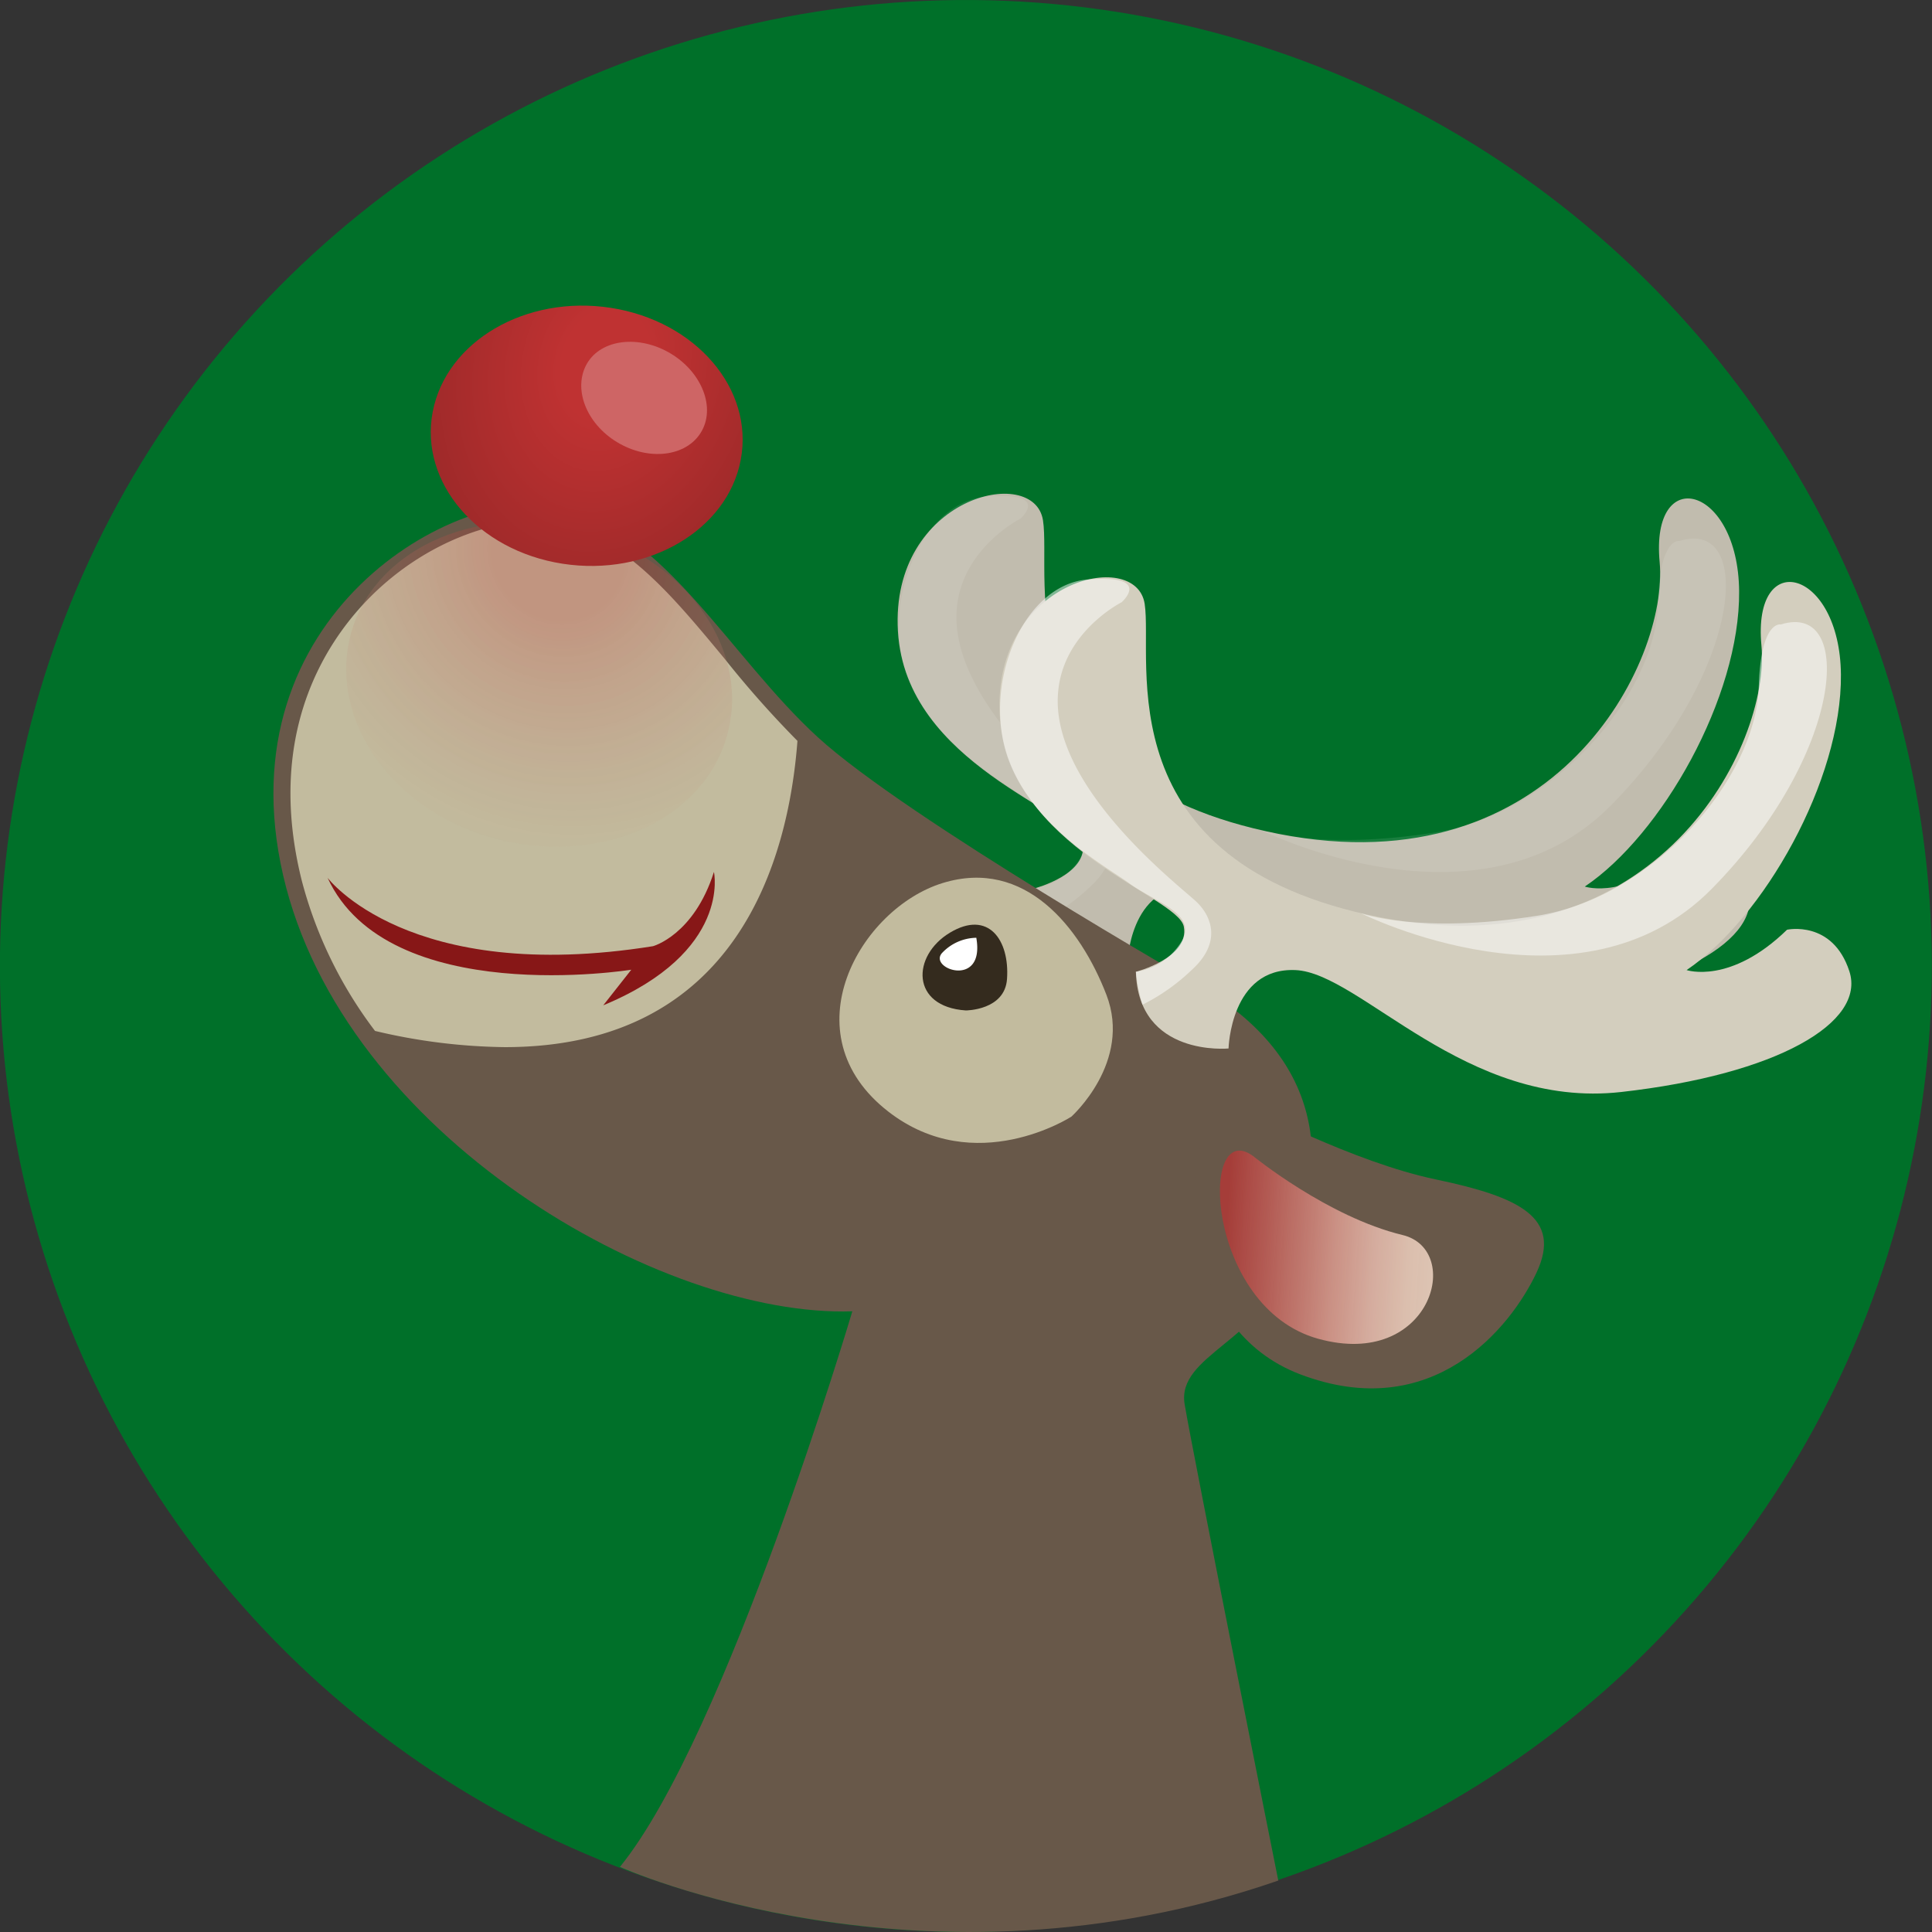
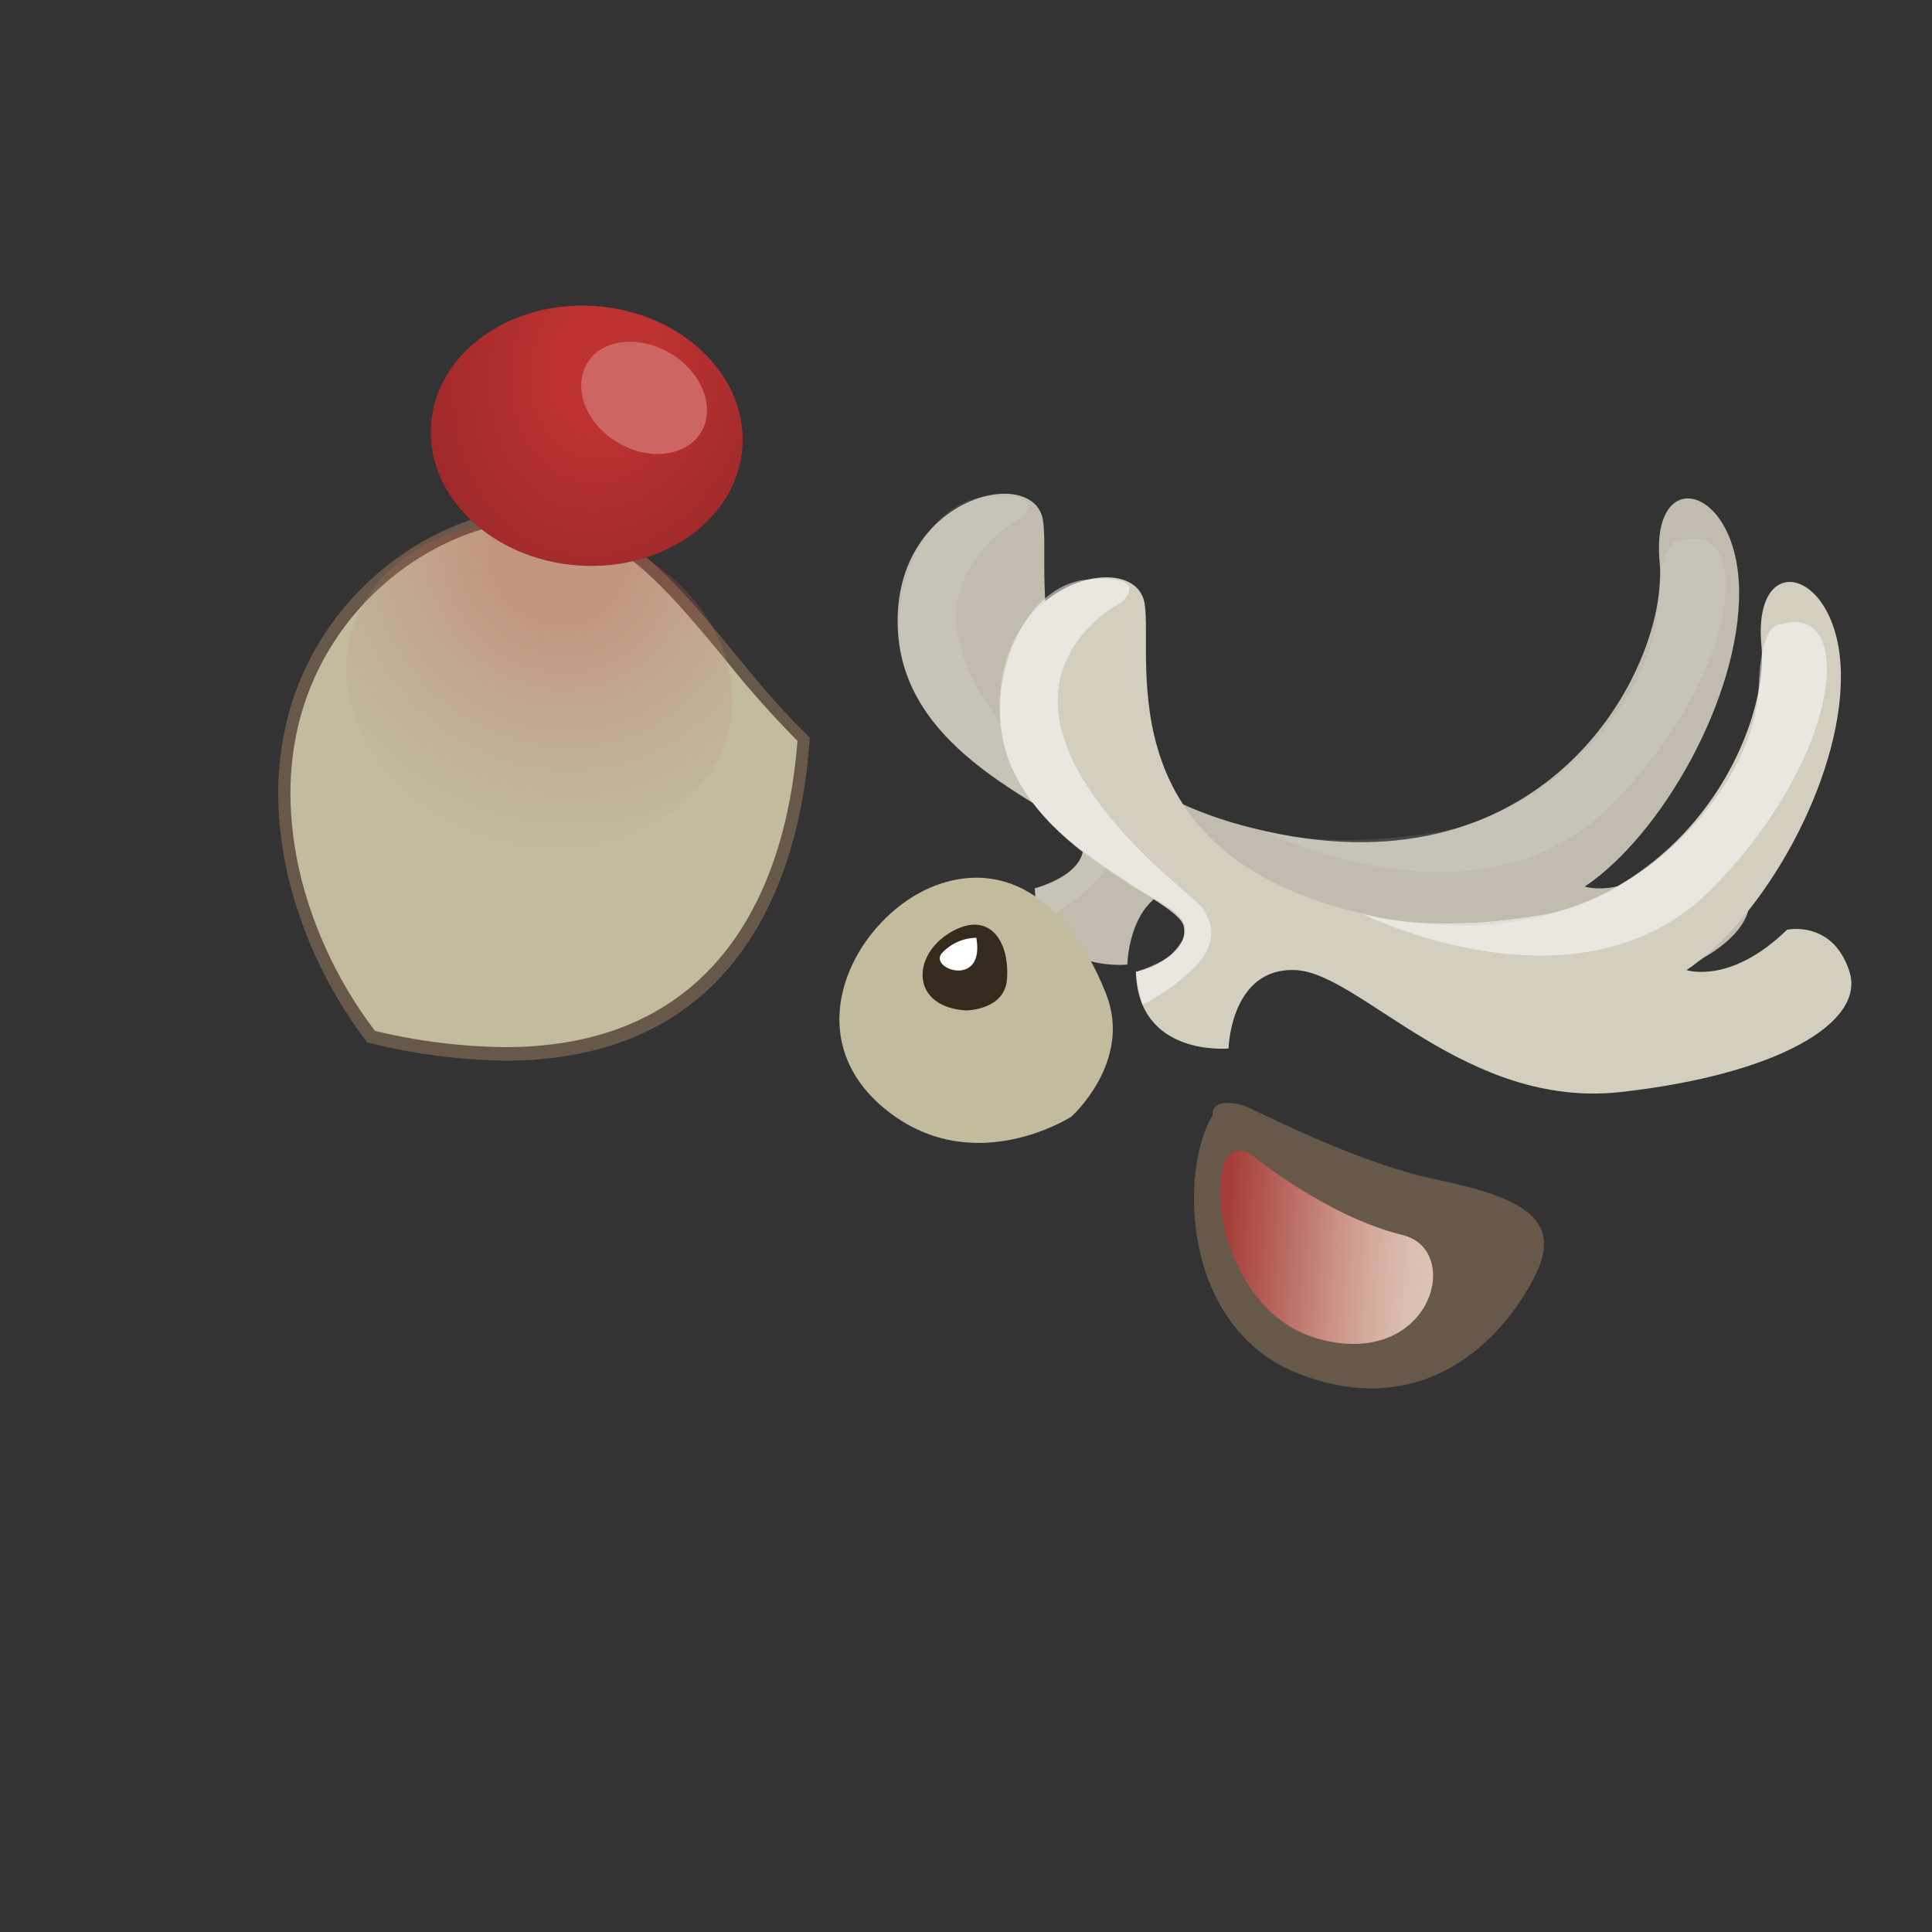
<svg xmlns="http://www.w3.org/2000/svg" viewBox="0 0 158.47 158.47">
  <rect x="0" y="0" width="158.47" height="158.47" fill="#333333" stroke="none" />
  <defs>
    <style>.cls-1{fill:#007029;}.cls-2{fill:#c1bcae;}.cls-12,.cls-3,.cls-8{fill:#fff;}.cls-3{opacity:0.1;}.cls-4{fill:#685849;}.cls-5{fill:#c2bb9e;}.cls-6{opacity:0.4;fill:url(#radial-gradient);}.cls-7{fill:#342b1e;}.cls-9{fill:url(#radial-gradient-2);}.cls-10{fill:#ce6565;}.cls-11{fill:#d3cebe;}.cls-12{opacity:0.5;}.cls-13{fill:#871717;}.cls-14{fill:url(#linear-gradient);}</style>
    <radialGradient id="radial-gradient" cx="11.12" cy="-65.09" r="18.53" gradientTransform="matrix(1.22, 0.65, -0.57, 1.22, -4.89, 117.46)" gradientUnits="userSpaceOnUse">
      <stop offset="0.21" stop-color="#bf3232" stop-opacity="0.7" />
      <stop offset="1" stop-color="#c2bb9e" stop-opacity="0.4" />
    </radialGradient>
    <radialGradient id="radial-gradient-2" cx="94.44" cy="33.16" r="17.17" gradientTransform="matrix(0.99, 0.15, -0.24, 1.26, -35.82, -26.03)" gradientUnits="userSpaceOnUse">
      <stop offset="0.21" stop-color="#bf3232" />
      <stop offset="0.97" stop-color="#992828" />
    </radialGradient>
    <linearGradient id="linear-gradient" x1="117.97" y1="95.09" x2="135.91" y2="95.09" gradientTransform="translate(-11.52 -0.97) rotate(3.87)" gradientUnits="userSpaceOnUse">
      <stop offset="0.04" stop-color="#bf3232" stop-opacity="0.7" />
      <stop offset="0.12" stop-color="#c34644" stop-opacity="0.74" />
      <stop offset="0.34" stop-color="#cc736b" stop-opacity="0.83" />
      <stop offset="0.54" stop-color="#d4968a" stop-opacity="0.91" />
      <stop offset="0.72" stop-color="#d9afa1" stop-opacity="0.96" />
      <stop offset="0.88" stop-color="#dcbfae" stop-opacity="0.99" />
      <stop offset="1" stop-color="#ddc4b3" />
    </linearGradient>
  </defs>
  <g id="Слой_2" data-name="Слой 2">
    <g id="Objects">
-       <circle class="cls-1" cx="79.23" cy="79.23" r="79.23" transform="translate(-19.04 25.39) rotate(-16.28)" />
      <path class="cls-2" d="M84.88,72.86s4.42-1.15,3.92-3.74S74.28,62.75,73.65,51.76,84.82,38,85.55,42.68,82.14,63.94,104.89,68.4s32-14.17,31.24-22.3,6.44-6.31,6.52,2.39-6.36,20-12.66,24.23c0,0,3.59,1.22,8.24-3.31,0,0,3.73-.81,5.12,3.4s-5.92,8.47-18.72,9.91-21.38-9.77-26.72-10-5.44,6.4-5.44,6.4S85.06,79.88,84.88,72.86Z" />
      <path class="cls-3" d="M83.69,42.55s-4.73,2.37-5.2,7.27c-.76,7.85,10.12,16.1,11.38,17.33s2,3.33-.37,5.51a16.4,16.4,0,0,1-4.09,2.9,14.66,14.66,0,0,1-.53-2.7,5.32,5.32,0,0,0,3.82-2.63c1.11-2.19-2.24-3.06-4.45-4.68-1.94-1.42-7.75-4.53-9.81-10-2.26-6.07,1.12-14.4,6.49-14.82S83.69,42.55,83.69,42.55Z" />
      <path class="cls-3" d="M137.77,44.37S136.12,44,136,49.49c-.22,7.65-8.74,17.27-18.15,18.77-9.65,1.55-14.48-.2-14.48-.2s17.93,9,28.77-2S143.91,42.45,137.77,44.37Z" />
-       <path class="cls-4" d="M98.44,80.89S74.32,67.1,67.08,60.47,54.53,43.46,46,41.55,18.31,50.44,23.22,71.78s31,36.3,46.69,35.78c0,0-10.31,34.8-19.06,45.57,0,0,24.82,11.23,54,1.12,0,0-7-35-7.68-39.06s6.36-5.14,8.82-11.89S109.63,87.52,98.44,80.89Z" />
      <path class="cls-5" d="M41.42,86.45a48.63,48.63,0,0,1-11-1.39,35.62,35.62,0,0,1-6.15-12.62C21.7,62,25,54.91,28.2,50.78c4.57-5.85,11.14-8.47,15.63-8.47a10.28,10.28,0,0,1,2.27.23c5.51,1.23,9.49,6.07,13.7,11.2a80.3,80.3,0,0,0,6.11,6.9c-.69,9.75-4.81,25.81-24.49,25.81Z" />
      <path class="cls-4" d="M43.83,42.81A10,10,0,0,1,46,43c5.33,1.19,9.26,6,13.41,11a83.51,83.51,0,0,0,6,6.77c-.73,9.6-4.86,25.12-24,25.12a48,48,0,0,1-10.65-1.33,35.07,35.07,0,0,1-6-12.3c-2.57-10.23.64-17.19,3.79-21.23,4.46-5.72,10.86-8.28,15.23-8.28m0-1c-9.81,0-24.91,11.2-20,30.75a36.55,36.55,0,0,0,6.34,13A48.85,48.85,0,0,0,41.42,87c21.86,0,24.55-19.54,25-26.51-7-6.64-11.87-16.53-20.22-18.39a11.29,11.29,0,0,0-2.38-.24Z" />
      <path class="cls-6" d="M59.72,60C58,67.08,49.58,71,41,68.9S27,59.3,28.71,52.26s10.14-11,18.71-8.85S61.49,53,59.72,60Z" />
      <path class="cls-5" d="M87.88,91.59s5-4.48,2.87-10-6.67-11.24-13.43-9.16S64.62,84.8,72.88,91.19C80,96.7,87.88,91.59,87.88,91.59Z" />
      <path class="cls-7" d="M79.22,82.88s3.21,0,3.38-2.59c.22-3.19-1.53-5.68-4.68-3.79S74.69,82.58,79.22,82.88Z" />
      <path class="cls-8" d="M80.08,76.92a3.94,3.94,0,0,0-2.83,1.27C76.16,79.49,80.81,81.08,80.08,76.92Z" />
      <path class="cls-9" d="M60.76,37.71c-1.09,5.79-7.63,9.61-14.61,8.53S34.39,39.58,35.49,33.79s7.63-9.62,14.61-8.54S61.85,31.91,60.76,37.71Z" />
      <path class="cls-10" d="M57.6,35.28c-1.09,2.08-4.11,2.58-6.74,1.13S47,32.1,48.05,30s4.11-2.58,6.74-1.13S58.69,33.21,57.6,35.28Z" />
      <path class="cls-11" d="M93.17,79.71S97.6,78.56,97.1,76,82.58,69.6,82,58.61s11.17-13.75,11.89-9.08-3.4,21.26,19.35,25.72,32-14.17,31.24-22.3,6.44-6.31,6.52,2.38-6.36,20-12.66,24.24c0,0,3.59,1.22,8.24-3.31,0,0,3.73-.82,5.11,3.4s-5.92,8.47-18.71,9.91-21.39-9.77-26.72-10S100.77,86,100.77,86,93.36,86.72,93.17,79.71Z" />
      <path class="cls-12" d="M92,49.4s-4.73,2.37-5.2,7.27C86,64.52,96.91,72.77,98.17,74s2,3.33-.37,5.51a16.4,16.4,0,0,1-4.09,2.9,15.39,15.39,0,0,1-.54-2.7A5.33,5.33,0,0,0,97,77.08c1.1-2.19-2.25-3.06-4.45-4.68C90.61,71,84.8,67.86,82.74,62.35c-2.26-6.07,1.11-14.4,6.49-14.82S92,49.4,92,49.4Z" />
      <path class="cls-12" d="M146.07,51.22s-1.65-.39-1.81,5.12C144,64,135.51,73.61,126.11,75.11c-9.65,1.54-14.48-.2-14.48-.2s17.93,9,28.77-2S152.21,49.3,146.07,51.22Z" />
-       <path class="cls-13" d="M26.87,72s6.6,8.82,26.69,5.61c0,0,3.35-.9,5-6.09,0,0,1.47,6.57-9.08,10.94l2.3-2.92S31.83,82.76,26.87,72Z" />
      <path class="cls-4" d="M99.46,91.5s-.26-1.59,2.48-.84c.83.23,9,4.65,15.83,6.08s10.39,3.12,8.26,7.65-8.54,12.47-19.4,8.33C96.86,109,96.73,95.93,99.46,91.5Z" />
      <path class="cls-14" d="M102.78,94.82s6.13,5,12.26,6.48c5.06,1.22,2.32,11.07-6.92,8.51S98.3,91.56,102.78,94.82Z" />
    </g>
  </g>
</svg>